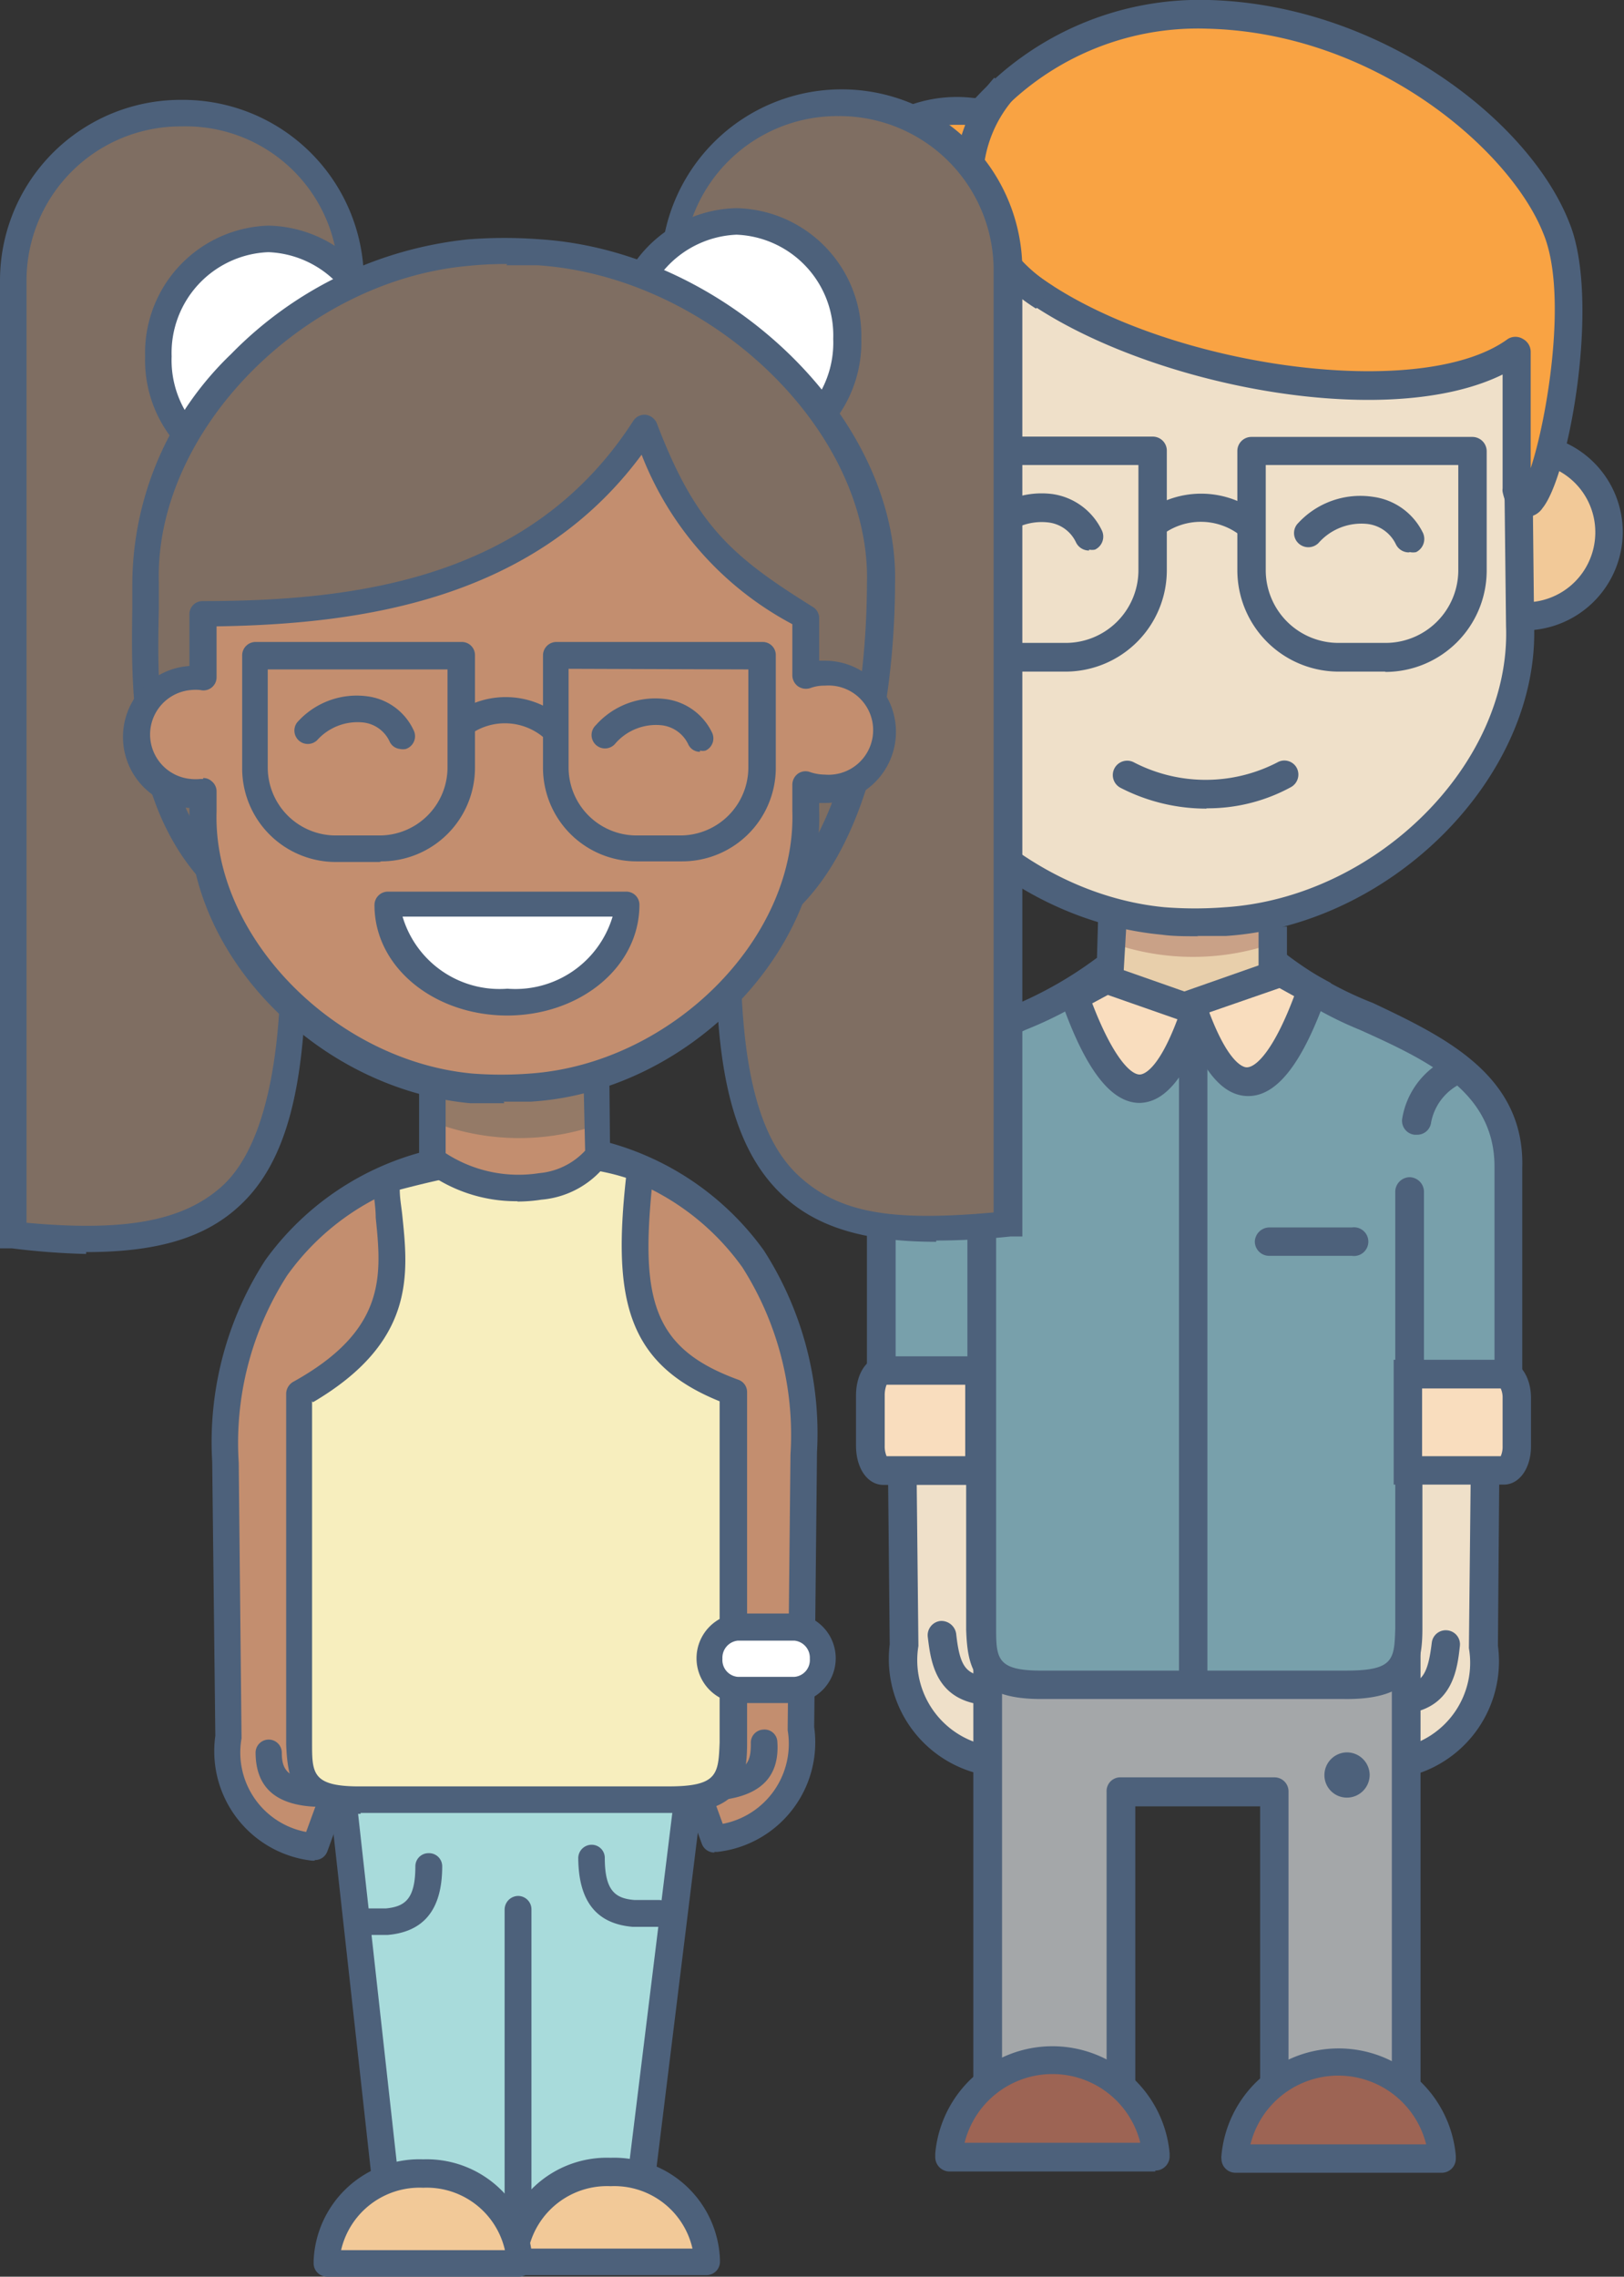
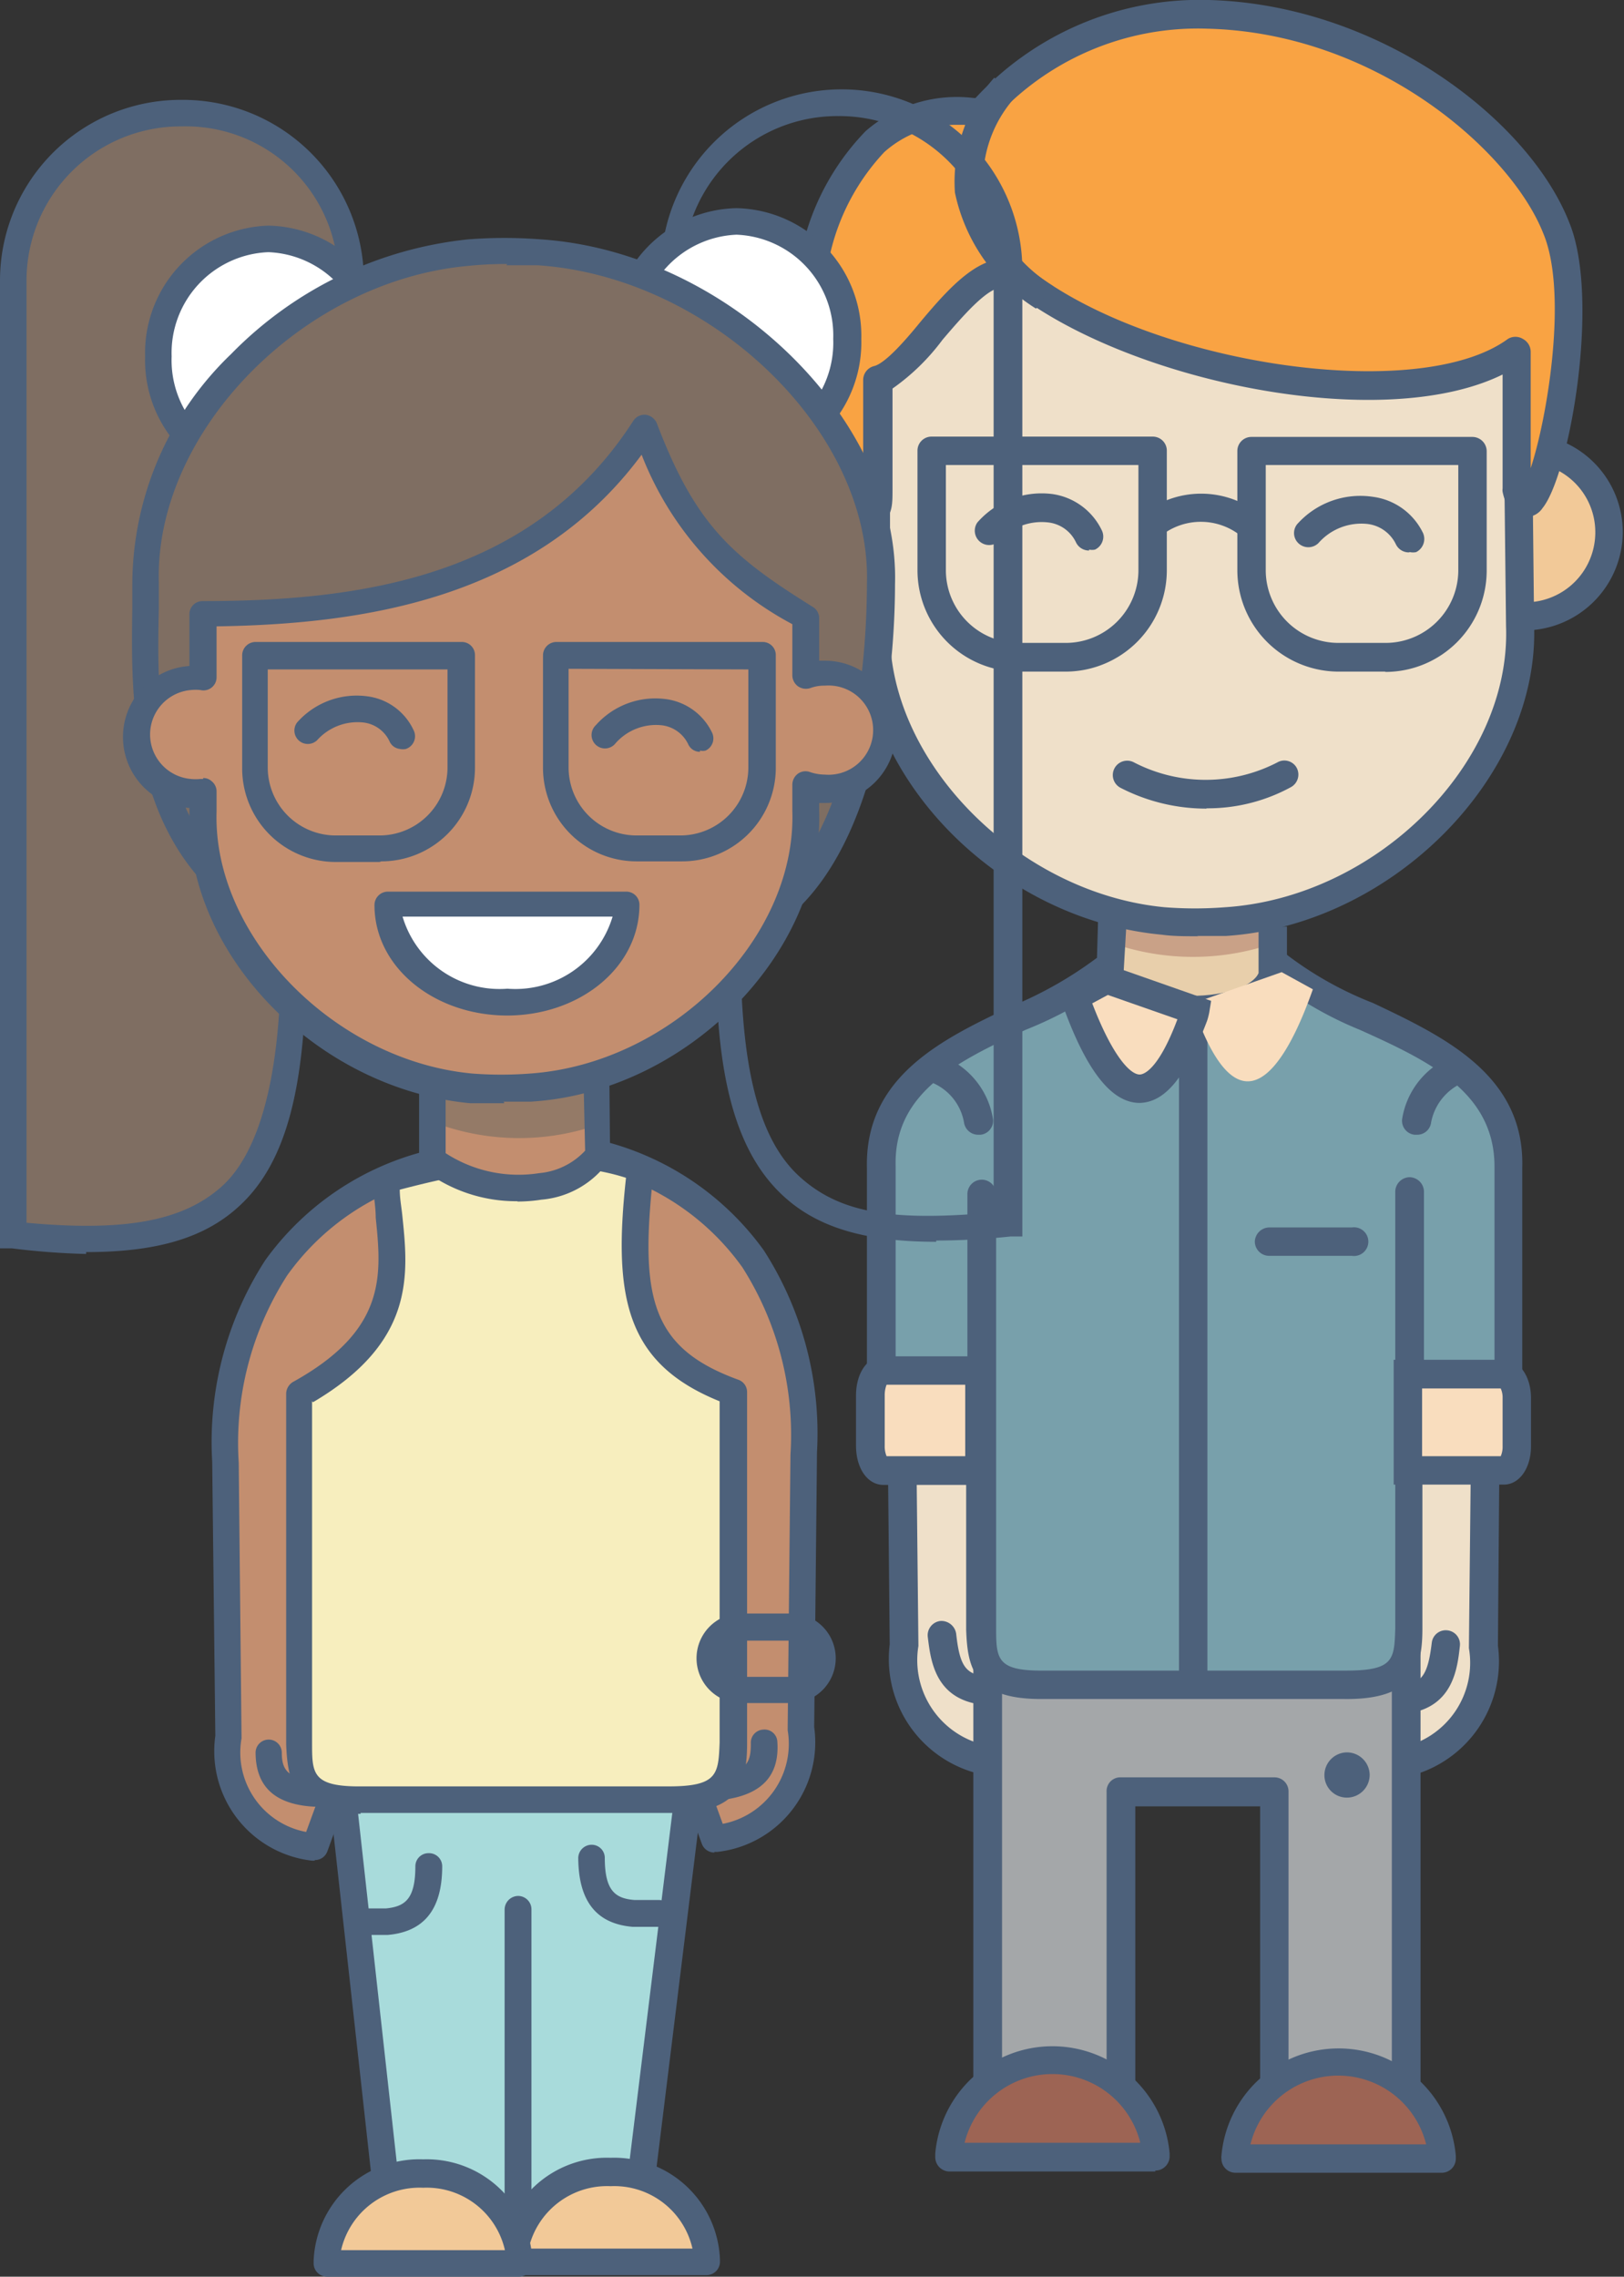
<svg xmlns="http://www.w3.org/2000/svg" viewBox="0 0 52.04 72.95">
  <rect x="0" y="0" width="52.04" height="72.95" fill="#333333" stroke="none" />
  <defs>
    <style>.cls-1{fill:none;}.cls-2{clip-path:url(#clip-path);}.cls-3{fill:#efe0c9;}.cls-4{fill:#4d617b;}.cls-5{fill:#a4a7a9;}.cls-6{fill:#9d6454;}.cls-7{fill:#78a0ab;}.cls-8{fill:#e8cfab;}.cls-9{fill:#c9a187;}.cls-10{fill:#f9ddbe;}.cls-11{fill:#f2c998;}.cls-12{fill:#f9a343;}.cls-13{fill:#c38e6f;}.cls-14{fill:#a8dbdb;}.cls-15{fill:#f7eebe;}.cls-16{fill:#947a67;}.cls-17{fill:#7f6e62;}.cls-18{fill:#fff;}.cls-19{fill:#e2c9a2;}</style>
    <clipPath id="clip-path" transform="translate(0)">
      <rect class="cls-1" width="52.04" height="72.95" />
    </clipPath>
  </defs>
  <title>icon-alunosAtivo 2</title>
  <g id="Camada_2" data-name="Camada 2">
    <g id="Camada_1-2" data-name="Camada 1">
      <g class="cls-2">
        <path class="cls-3" d="M31.93,56.49a3.31,3.31,0,0,1-3-3.77L28.86,41.8l7.74-.66Z" transform="translate(0)" />
        <path class="cls-4" d="M29.32,42.22l.11,10.52h0a2.79,2.79,0,0,0,2.2,3.19L36,41.65ZM32.25,57l-.41-.08a3.79,3.79,0,0,1-3.33-4.23L28.4,41.38l8.84-.75Z" transform="translate(0)" />
-         <path class="cls-3" d="M44.56,56.51a3.31,3.31,0,0,0,3-3.77l.11-10.92-7.75-.66Z" transform="translate(0)" />
+         <path class="cls-3" d="M44.56,56.51a3.31,3.31,0,0,0,3-3.77l.11-10.92-7.75-.66" transform="translate(0)" />
        <path class="cls-4" d="M40.53,41.67,44.87,56a2.77,2.77,0,0,0,2.2-3.19h0v0l.11-10.5Zm3.72,15.38-5-16.4,8.84.76L48,52.73A3.79,3.79,0,0,1,44.66,57Z" transform="translate(0)" />
      </g>
      <polygon class="cls-5" points="31.65 51.52 42.74 51.77 42.73 51.86 45.06 51.86 45.06 67.69 40.83 67.69 40.83 57.42 35.92 57.41 35.92 67.74 31.65 67.74 31.65 51.52" />
      <g class="cls-2">
        <path class="cls-4" d="M32.11,67.28h3.35V57.41a.44.44,0,0,1,.46-.46h0l4.92,0a.45.45,0,0,1,.45.45v9.82H44.6V52.32H42.74a.4.4,0,0,1-.28-.1L32.11,52Zm3.81.92H31.65a.47.47,0,0,1-.46-.46V51.52a.47.47,0,0,1,.14-.33.51.51,0,0,1,.33-.13l11.09.26a.5.5,0,0,1,.26.08h2.05a.47.47,0,0,1,.46.46V67.69a.46.46,0,0,1-.46.46H40.83a.45.45,0,0,1-.45-.46V57.88h-4v9.87a.46.46,0,0,1-.45.46" transform="translate(0)" />
        <path class="cls-6" d="M39.59,69.16v-.09a3.31,3.31,0,0,1,6.6,0v.09Z" transform="translate(0)" />
        <path class="cls-4" d="M40.07,68.71H45.7a2.9,2.9,0,0,0-5.63,0m6.12.91h-6.6a.45.45,0,0,1-.45-.44.41.41,0,0,1,0-.11,3.77,3.77,0,0,1,7.51,0v.11a.45.45,0,0,1-.45.44" transform="translate(0)" />
        <path class="cls-6" d="M30.43,69.12V69A3.31,3.31,0,0,1,37,69v.09Z" transform="translate(0)" />
        <path class="cls-4" d="M30.91,68.66h5.63a2.9,2.9,0,0,0-5.63,0m6.11.92H30.43a.46.46,0,0,1-.46-.44V69a3.77,3.77,0,0,1,7.51,0v.11a.46.46,0,0,1-.46.44" transform="translate(0)" />
        <path class="cls-4" d="M43.16,56.15a.73.73,0,0,1,.73.73.73.73,0,0,1-.73.72.72.72,0,0,1-.72-.72.73.73,0,0,1,.72-.73" transform="translate(0)" />
        <path class="cls-7" d="M40.89,30.85l-5.49.21-2.65,1.49a10.85,10.85,0,0,0-4.06,3c-.71.94-.62,7.21-.45,10.42l3.17.12v5.79c.07,1.82.5,2,1.85,2.15h9.83c1.13.06,2.1-.2,2-1.94v-6h3.17c.16-1.12-.13-6.53,0-7.36.63-4-3-5.41-4.15-6Z" transform="translate(0)" />
      </g>
      <polygon class="cls-8" points="35.54 29.28 35.72 31.83 38.28 32.63 40.74 31.67 40.73 29.39 35.54 29.28" />
      <g class="cls-2">
        <path class="cls-9" d="M35.55,29l0,1.19a7.87,7.87,0,0,0,5.19.06l0-1.18Z" transform="translate(0)" />
        <path class="cls-4" d="M33.35,54.44c-2.14,0-2.35-1-2.39-2.23V46.47h0v-.69H28.24a.48.48,0,0,1-.46-.46v-7.9c-.07-2.95,2.46-4.15,4.69-5.2a12.48,12.48,0,0,0,2.64-1.5.46.46,0,0,1,.59.7A12.58,12.58,0,0,1,32.86,33c-2.17,1-4.22,2-4.16,4.36v7.46H31V38.26a.46.46,0,0,1,.92,0V52.19c0,1,.05,1.36,1.58,1.34h4.28V32.39a.47.47,0,0,1,.46-.46.46.46,0,0,1,.45.46V53.53h4.44c1.53,0,1.55-.35,1.58-1.35v-14a.47.47,0,0,1,.46-.46h0a.47.47,0,0,1,.46.46v6.68h2.26V37.4C47.9,35,45.8,34,43.58,33a11.67,11.67,0,0,1-3-1.78.46.46,0,0,1,0-.64.45.45,0,0,1,.64,0A11.38,11.38,0,0,0,44,32.14c2.28,1.08,4.86,2.31,4.78,5.27v7.9a.46.46,0,0,1-.46.45H45.58v6.43c0,1.25-.28,2.28-2.51,2.25H33.35" transform="translate(0)" />
        <path class="cls-10" d="M48.19,44H45.11v3.08h3.08c.23,0,.42-.34.42-.77V44.8c0-.42-.19-.77-.42-.77" transform="translate(0)" />
        <path class="cls-4" d="M45.57,44.49v2.17h2.52a.75.75,0,0,0,.06-.32V44.8a.7.7,0,0,0-.06-.31Zm2.62,3.08h-3.1l-.43,0v-4h3.53c.5,0,.87.53.87,1.23v1.54c0,.7-.37,1.23-.87,1.23" transform="translate(0)" />
        <path class="cls-10" d="M28.31,43.92h3.07v3.2H28.31c-.23,0-.42-.36-.42-.8v-1.6c0-.44.19-.8.42-.8" transform="translate(0)" />
        <path class="cls-4" d="M28.41,46.66h2.52V44.37H28.41a.92.92,0,0,0-.06.35v1.6a.82.82,0,0,0,.06.34m3,.92H28.31c-.51,0-.88-.53-.88-1.26v-1.6c0-.73.37-1.26.88-1.26H31.4l.44,0v4.08Z" transform="translate(0)" />
        <path class="cls-4" d="M38.13,32.82h0c-.61,0-2.47,0-3-1.28l0-.1.06-2.08.92,0L36,31.25c.26.44,1,.66,2.15.66s2-.32,2.18-.73V29.69h.91v1.7c-.34,1.13-1.8,1.36-3,1.43Z" transform="translate(0)" />
        <path class="cls-10" d="M38.23,32.34h0a1.33,1.33,0,0,1,0-.19l2.84-1,1,.55c-.51,1.44-2.11,5.48-3.81.63" transform="translate(0)" />
-         <path class="cls-4" d="M38.75,32.44c.63,1.67,1.11,1.76,1.2,1.76.32,0,.89-.6,1.52-2.28L41,31.66ZM40,35.12h0c-.84,0-1.52-.84-2.15-2.63a2.68,2.68,0,0,1-.07-.27l-.06-.37,3.39-1.19,1.54.84-.13.36c-.77,2.19-1.59,3.26-2.52,3.26" transform="translate(0)" />
        <path class="cls-4" d="M31.35,36.36a.46.46,0,0,1-.46-.4,1.7,1.7,0,0,0-1-1.26.46.46,0,1,1,.35-.84,2.6,2.6,0,0,1,1.58,2,.45.45,0,0,1-.4.5h0m13.91,0h0a.45.45,0,0,1-.4-.5,2.6,2.6,0,0,1,1.58-2,.46.46,0,0,1,.6.24.46.46,0,0,1-.25.6,1.74,1.74,0,0,0-1,1.26.45.45,0,0,1-.45.4m-1.94,3.88H40.67a.46.46,0,0,1-.46-.45.47.47,0,0,1,.46-.46h2.65a.46.46,0,1,1,0,.91" transform="translate(0)" />
        <path class="cls-11" d="M27.76,14.25a2.69,2.69,0,1,1-2.69,2.69,2.7,2.7,0,0,1,2.69-2.69" transform="translate(0)" />
        <path class="cls-4" d="M27.76,14.71A2.24,2.24,0,1,0,30,16.94a2.24,2.24,0,0,0-2.23-2.23m0,5.38a3.15,3.15,0,1,1,3.14-3.15,3.15,3.15,0,0,1-3.14,3.15" transform="translate(0)" />
        <path class="cls-11" d="M48.89,14.36a2.69,2.69,0,1,1-2.69,2.69,2.69,2.69,0,0,1,2.69-2.69" transform="translate(0)" />
        <path class="cls-4" d="M48.89,14.82a2.24,2.24,0,1,0,2.23,2.23,2.23,2.23,0,0,0-2.23-2.23m0,5.38A3.15,3.15,0,1,1,52,17.05a3.16,3.16,0,0,1-3.15,3.15" transform="translate(0)" />
        <path class="cls-3" d="M28.07,10.58v9.49c-.14,4.59,4.31,9,9.21,9.45a13.49,13.49,0,0,0,2,0c5-.34,9.6-4.81,9.45-9.47l-.09-9.14L40.22,7.5l-9.93-.75Z" transform="translate(0)" />
        <path class="cls-4" d="M28.52,10.7v9.37c-.13,4.27,4.07,8.55,8.8,9a12.48,12.48,0,0,0,1.94,0c4.86-.32,9.16-4.61,9-9l-.1-8.84L40.12,8l-9.57-.72ZM38.4,30c-.41,0-.82,0-1.17-.05-5.27-.49-9.76-5.12-9.62-9.92V10.46L30,6.28l10.29.77,8.77,3.57.1,9.44c.15,4.84-4.56,9.58-9.87,9.93q-.45,0-.93,0" transform="translate(0)" />
        <path class="cls-4" d="M37.15,17.22l-.6-.69a3,3,0,0,1,3.88,0l-.62.68a2.05,2.05,0,0,0-2.66,0" transform="translate(0)" />
        <path class="cls-4" d="M34.9,17.64a.46.46,0,0,1-.42-.26,1.12,1.12,0,0,0-.89-.64,1.84,1.84,0,0,0-1.59.61.46.46,0,0,1-.68-.61,2.74,2.74,0,0,1,2.4-.91A2.08,2.08,0,0,1,35.31,17a.46.46,0,0,1-.22.61.43.43,0,0,1-.19,0m10.24.09a.46.46,0,0,1-.41-.26,1.16,1.16,0,0,0-.9-.65,1.83,1.83,0,0,0-1.58.61.46.46,0,0,1-.65,0,.45.45,0,0,1,0-.64A2.71,2.71,0,0,1,44,15.92a2.08,2.08,0,0,1,1.6,1.16.47.47,0,0,1-.22.61.45.45,0,0,1-.2,0M30.31,14.9v3.38a2.33,2.33,0,0,0,2.34,2.32h1.5a2.33,2.33,0,0,0,2.33-2.32V14.9Zm3.84,6.62h-1.5a3.25,3.25,0,0,1-3.25-3.24V14.45a.45.45,0,0,1,.46-.46h7.08a.45.45,0,0,1,.45.46v3.83a3.25,3.25,0,0,1-3.24,3.24m6.41-6.62v3.38a2.33,2.33,0,0,0,2.33,2.32h1.5a2.33,2.33,0,0,0,2.34-2.32V14.9Zm3.83,6.62h-1.5a3.25,3.25,0,0,1-3.24-3.24V14.45A.45.45,0,0,1,40.1,14h7.08a.46.46,0,0,1,.46.46v3.83a3.25,3.25,0,0,1-3.25,3.24" transform="translate(0)" />
        <path class="cls-12" d="M48.59,11.23c-3.17,2.32-12,.87-15.9-2.27-1.42-1.12-3.3,2.9-4.57,3.21v3.55c0,.66,0,.73-.63.63-1-.16-1.52-3.41-1.51-6.15,0-3.51,1.64-7.08,5.43-6.57.4-.56-.41.49,0,0A9.21,9.21,0,0,1,38.73.46c5.46.15,10,3.94,11.14,6.85s-.69,10.77-1.28,8.34Z" transform="translate(0)" />
        <path class="cls-4" d="M30.71,4a3.45,3.45,0,0,0-2.37.87,7.06,7.06,0,0,0-1.9,5.3c0,3.31.67,5.63,1.13,5.7l.09,0V12.17a.46.46,0,0,1,.35-.44c.36-.09,1-.82,1.48-1.41,1-1.19,2.28-2.67,3.48-1.71,3.88,3.08,12.49,4.35,15.35,2.25a.46.46,0,0,1,.48,0,.47.47,0,0,1,.25.41V15c.54-1.63,1.2-5.64.4-7.53C48.4,4.82,44.09,1.06,38.71.92a8.8,8.8,0,0,0-6.95,3h0c-.11.13-.4.48-.76.2L30.92,4h-.21M27.83,16.85a2.7,2.7,0,0,1-.41-.05c-1.86-.3-1.9-6-1.9-6.6a7.92,7.92,0,0,1,2.22-6A4.45,4.45,0,0,1,31.2,3.14l.06,0A9.78,9.78,0,0,1,38.74,0C44.2.15,49,3.83,50.29,7.14c1,2.45,0,8.08-.86,9.14a.64.64,0,0,1-.68.27c-.44-.1-.56-.6-.6-.79a.36.36,0,0,1,0-.11V12c-3.9,1.92-12.05.21-15.73-2.71-.47-.38-1.25.46-2.22,1.6a7,7,0,0,1-1.6,1.56v3.24c0,.43,0,.75-.26,1a.74.74,0,0,1-.49.16" transform="translate(0)" />
        <path class="cls-4" d="M33.2,9.89a5.77,5.77,0,0,1-2.6-3.72,5,5,0,0,1,1.26-3.68l.72.57a4,4,0,0,0-1.07,3,5,5,0,0,0,2.24,3.11Z" transform="translate(0)" />
        <path class="cls-10" d="M38.22,32.56h0a1.06,1.06,0,0,0,0-.19l-2.83-1-1,.55c.51,1.45,2.11,5.49,3.81.63" transform="translate(0)" />
        <path class="cls-4" d="M35,32.15c.64,1.67,1.21,2.28,1.52,2.28.1,0,.58-.09,1.21-1.77l-2.23-.78Zm1.52,3.19c-.92,0-1.74-1.07-2.51-3.26l-.13-.36,1.54-.84,3.39,1.19-.06.37a2.13,2.13,0,0,1-.07.27C38,34.5,37.34,35.34,36.49,35.34Z" transform="translate(0)" />
        <path class="cls-4" d="M31.45,54.61h-.07c-1.43-.22-1.56-1.43-1.65-2.16a.46.46,0,0,1,.4-.51.48.48,0,0,1,.51.41c.11,1,.29,1.27.88,1.36a.45.45,0,0,1-.07.9m13.61.28a.46.46,0,0,1-.45-.39A.47.47,0,0,1,45,54c.58-.09.76-.37.88-1.36a.45.45,0,0,1,.5-.4.45.45,0,0,1,.4.51c-.08.72-.22,1.93-1.65,2.15h-.07" transform="translate(0)" />
        <path class="cls-4" d="M38.66,25.91a6,6,0,0,1-2.76-.67.46.46,0,0,1,.44-.81,5,5,0,0,0,4.59,0,.45.45,0,0,1,.62.17.46.46,0,0,1-.18.62,5.56,5.56,0,0,1-2.71.68" transform="translate(0)" />
        <path class="cls-13" d="M22.89,58.89a3.08,3.08,0,0,0,2.77-3.52l.09-8.83a10.55,10.55,0,0,0-1.62-6.21,8.67,8.67,0,0,0-5.86-3.52h-.12c3.31,3-3,.76-3.21,4.47l.63,5.42,2.82-.12Z" transform="translate(0)" />
        <path class="cls-4" d="M18.39,46.16a.42.42,0,0,1,.4.28l4.37,12a2.61,2.61,0,0,0,2.08-3,0,0,0,0,1,0,0l.09-8.83a10,10,0,0,0-1.54-6,8,8,0,0,0-4.44-3.08,1,1,0,0,1,.17.78c-.15.57-.81.73-1.58.91-1.4.34-2.47.7-2.56,2.08l.58,5,2.43-.1h0m4.5,13.16a.43.43,0,0,1-.4-.28L18.1,47l-2.51.1a.42.42,0,0,1-.45-.37l-.62-5.42v-.07c.1-2.17,2-2.61,3.22-2.91a3.66,3.66,0,0,0,.93-.29c0-.08-.14-.34-.81-.94a.43.43,0,0,1-.09-.51.4.4,0,0,1,.45-.22h.12a9.09,9.09,0,0,1,6.14,3.7,10.85,10.85,0,0,1,1.7,6.46l-.09,8.81a3.53,3.53,0,0,1-3.11,4h-.09" transform="translate(0)" />
      </g>
      <polygon class="cls-14" points="10.79 55.84 20.68 55.96 20.68 56.04 22.28 55.84 20.44 70.83 16.6 70.83 16.6 61.24 16.6 61.18 16.6 70.83 12.45 70.86 10.79 55.84" />
      <g class="cls-2">
        <path class="cls-4" d="M11.27,56.27l1.57,14.16,3.33,0V61.18a.44.44,0,0,1,.43-.43h0a.43.43,0,0,1,.43.43V70.4h3l1.73-14.07-1.06.13a.39.39,0,0,1-.31-.08Zm1.18,15a.42.42,0,0,1-.42-.38l-1.66-15a.38.38,0,0,1,.11-.33.39.39,0,0,1,.32-.14l9.89.11a.33.33,0,0,1,.19.06l1.35-.17a.41.41,0,0,1,.36.12.44.44,0,0,1,.12.35l-1.85,15a.43.43,0,0,1-.42.38H16.6l-4.14,0Z" transform="translate(0)" />
        <path class="cls-13" d="M10.08,59.19a3.1,3.1,0,0,1-2.77-3.52l-.09-8.83a10.56,10.56,0,0,1,1.63-6.21,8.64,8.64,0,0,1,5.86-3.52h.12c-3.32,3,3,.77,3.2,4.48L17.41,47l-2.83-.12Z" transform="translate(0)" />
        <path class="cls-4" d="M13.63,37.79A8,8,0,0,0,9.2,40.87a9.94,9.94,0,0,0-1.55,6l.09,8.83v0a2.59,2.59,0,0,0,2.07,3l4.37-11.94a.42.42,0,0,1,.42-.28l2.43.09.57-5c-.08-1.38-1.16-1.75-2.56-2.08-.77-.18-1.43-.34-1.57-.91a1,1,0,0,1,.16-.78M10.08,59.62H10a3.53,3.53,0,0,1-3.1-4L6.8,46.84a10.73,10.73,0,0,1,1.7-6.46,9.07,9.07,0,0,1,6.14-3.69h.11a.42.42,0,0,1,.36.73c-.66.6-.79.86-.81.94a4.06,4.06,0,0,0,.94.29c1.24.3,3.11.74,3.22,2.91a.13.13,0,0,1,0,.06l-.62,5.43a.42.42,0,0,1-.44.37l-2.52-.1-4.39,12a.42.42,0,0,1-.4.28" transform="translate(0)" />
        <path class="cls-15" d="M12.34,37.8c.06,2.25,1.18,4.69-2.77,6.85V55.84c0,1.17.18,1.85,2.07,1.82h9.78c1.88,0,2-.65,2.07-1.82V44.61c-3.13-1.14-3.45-3.08-3-7.17-2.74-1-6.11-.19-8.15.36" transform="translate(0)" />
        <path class="cls-4" d="M10,44.9V55.84c0,1,0,1.42,1.63,1.4h9.79c1.58,0,1.6-.39,1.64-1.41V44.9c-3-1.21-3.42-3.32-3-7.16-2.25-.72-4.89-.24-7.25.38,0,.27.05.53.08.81.2,1.91.42,4.07-2.86,6m1.53,13.19c-2.13,0-2.34-1-2.39-2.23V44.65a.45.45,0,0,1,.22-.37c3-1.66,2.84-3.41,2.65-5.26,0-.4-.09-.81-.1-1.21a.44.44,0,0,1,.32-.42c2.67-.73,5.77-1.34,8.41-.34a.41.41,0,0,1,.28.44c-.46,4.06-.12,5.69,2.71,6.72a.42.42,0,0,1,.28.4V55.84c0,1.28-.25,2.25-2.39,2.25h-10" transform="translate(0)" />
        <path class="cls-4" d="M10.06,57.89h0c-1.25-.07-1.86-.64-1.87-1.72a.42.42,0,0,1,.42-.43h0a.42.42,0,0,1,.42.42c0,.54.18.83,1.07.88a.41.41,0,0,1,.4.45.43.43,0,0,1-.42.4" transform="translate(0)" />
      </g>
      <polygon class="cls-13" points="13.94 35.11 13.91 37.22 16.6 38.06 19.05 37.22 19.04 35.22 13.94 35.11" />
      <g class="cls-2">
        <path class="cls-16" d="M14,34.87,14,36a7.67,7.67,0,0,0,5.1.06l0-1.16Z" transform="translate(0)" />
        <path class="cls-4" d="M16.58,38.49a4.88,4.88,0,0,1-3-1,.41.41,0,0,1-.15-.33l0-2.56a.43.43,0,0,1,.85,0l0,2.35a4.29,4.29,0,0,0,3,.64,2.28,2.28,0,0,0,1.47-.72l-.07-3.07a.43.43,0,0,1,.42-.44h0a.42.42,0,0,1,.42.42L19.55,37a.42.42,0,0,1-.07.24,2.94,2.94,0,0,1-2.13,1.2,5,5,0,0,1-.77.06" transform="translate(0)" />
        <path class="cls-11" d="M16.49,72.48v-.09a3,3,0,0,1,3.08-2.82,3,3,0,0,1,3.08,2.82v.09Z" transform="translate(0)" />
        <path class="cls-4" d="M16.94,72.05h5.25a2.57,2.57,0,0,0-2.62-2,2.58,2.58,0,0,0-2.63,2m5.71.85H16.49a.43.43,0,0,1-.43-.41v-.1a3.39,3.39,0,0,1,3.51-3.25,3.39,3.39,0,0,1,3.5,3.25v.1a.43.43,0,0,1-.42.41" transform="translate(0)" />
        <path class="cls-11" d="M10.48,72.53v-.09a3,3,0,0,1,3.08-2.82,3,3,0,0,1,3.08,2.82v.09Z" transform="translate(0)" />
        <path class="cls-4" d="M10.93,72.1h5.25a2.57,2.57,0,0,0-2.62-2,2.58,2.58,0,0,0-2.63,2m5.71.85H10.48a.43.43,0,0,1-.43-.41v-.1a3.39,3.39,0,0,1,3.51-3.25,3.39,3.39,0,0,1,3.5,3.25v.1a.43.43,0,0,1-.42.41" transform="translate(0)" />
        <path class="cls-4" d="M21.11,61.74h-.84c-1.16-.1-1.73-.82-1.74-2.2a.43.43,0,0,1,.42-.43h0a.42.42,0,0,1,.43.42c0,1.06.34,1.3.95,1.35h.78a.43.43,0,0,1,.43.43.43.43,0,0,1-.43.43M12.39,62h-.81a.43.43,0,0,1,0-.85h.79c.6-.06.94-.29.94-1.35a.42.42,0,0,1,.43-.42h0a.42.42,0,0,1,.43.42c0,1.38-.58,2.1-1.75,2.2h0" transform="translate(0)" />
        <path class="cls-17" d="M5.83,3.62A5.37,5.37,0,0,0,.43,9V39.57c6.39.66,9.05-.88,9-8.91V13a5.27,5.27,0,0,0,1.84-4,5.37,5.37,0,0,0-5.4-5.33" transform="translate(0)" />
        <path class="cls-4" d="M.85,39.18c3.17.29,5-.06,6.23-1.14S9,34.48,9,30.66V12.77l.15-.13A4.89,4.89,0,0,0,5.83,4.05,4.94,4.94,0,0,0,.85,9Zm1.91,1A23.67,23.67,0,0,1,.38,40L0,40V9A5.79,5.79,0,0,1,5.83,3.2,5.8,5.8,0,0,1,11.66,9a5.69,5.69,0,0,1-1.85,4.2V30.66c0,4.13-.62,6.6-2.16,8-1.09,1-2.61,1.46-4.89,1.46" transform="translate(0)" />
        <path class="cls-18" d="M8.6,7.66a3.65,3.65,0,0,1,3.53,3.76A3.66,3.66,0,0,1,8.6,15.19a3.65,3.65,0,0,1-3.52-3.77A3.64,3.64,0,0,1,8.6,7.66" transform="translate(0)" />
        <path class="cls-4" d="M8.6,8.08a3.23,3.23,0,0,0-3.1,3.34,3.23,3.23,0,0,0,3.1,3.35,3.23,3.23,0,0,0,3.1-3.35A3.23,3.23,0,0,0,8.6,8.08m0,7.54a4.08,4.08,0,0,1-3.95-4.2A4.08,4.08,0,0,1,8.6,7.23a4.08,4.08,0,0,1,4,4.19,4.08,4.08,0,0,1-4,4.2" transform="translate(0)" />
-         <path class="cls-17" d="M26.89,3.29a5.37,5.37,0,0,1,5.4,5.33V39.23c-6.4.66-9.06-.88-9-8.91V12.63a5.3,5.3,0,0,1-1.85-4,5.37,5.37,0,0,1,5.41-5.33" transform="translate(0)" />
        <path class="cls-4" d="M26.89,3.72a4.94,4.94,0,0,0-5,4.9,4.89,4.89,0,0,0,1.7,3.69l.14.12V30.32c0,3.82.56,6.17,1.89,7.38s3.06,1.43,6.22,1.15V8.62a4.94,4.94,0,0,0-5-4.9M30,39.79c-2.28,0-3.8-.46-4.89-1.46-1.54-1.41-2.21-3.88-2.16-8V12.82a5.79,5.79,0,1,1,9.81-4.2v31l-.38,0a23.14,23.14,0,0,1-2.38.13" transform="translate(0)" />
        <path class="cls-18" d="M23.6,7.1a3.65,3.65,0,0,1,3.53,3.76,3.65,3.65,0,0,1-3.53,3.77,3.65,3.65,0,0,1-3.52-3.77A3.65,3.65,0,0,1,23.6,7.1" transform="translate(0)" />
        <path class="cls-4" d="M23.6,7.52a3.23,3.23,0,0,0-3.09,3.34,3.23,3.23,0,0,0,3.09,3.35,3.23,3.23,0,0,0,3.1-3.35,3.23,3.23,0,0,0-3.1-3.34m0,7.54a4.09,4.09,0,0,1-4-4.2,4.09,4.09,0,0,1,4-4.19,4.09,4.09,0,0,1,4,4.19,4.09,4.09,0,0,1-4,4.2" transform="translate(0)" />
        <path class="cls-17" d="M4.66,18.69C4.51,13.54,9.5,8.6,15,8.09a15.64,15.64,0,0,1,2.27,0c5.6.37,11.1,5.39,10.94,10.62,0,1.16,0,12.35-7.3,11.44l-7,.46c-10.09-.28-9.23-8.26-9.23-11.9" transform="translate(0)" />
        <path class="cls-4" d="M16.25,8.46A11.45,11.45,0,0,0,15,8.52C9.68,9,4.94,13.86,5.09,18.68h0c0,.25,0,.52,0,.81C5,23.39,4.93,29.9,13.89,30.16l7-.45a.22.22,0,0,1,.08,0,4.67,4.67,0,0,0,3.81-1.08c2.8-2.47,3-8.23,3-9.94.14-4.88-5-9.82-10.55-10.19-.31,0-.64,0-1,0M13.89,31h0c-9.82-.27-9.71-7.59-9.65-11.52,0-.28,0-.55,0-.79a10.26,10.26,0,0,1,3.17-7.35A12.41,12.41,0,0,1,15,7.67a15,15,0,0,1,2.33,0c6,.4,11.51,5.78,11.35,11.06,0,1.79-.24,7.86-3.31,10.57a5.45,5.45,0,0,1-4.44,1.29l-7,.45h0" transform="translate(0)" />
        <path class="cls-4" d="M13.47,23.74a.44.44,0,0,1-.39-.25,1.06,1.06,0,0,0-.83-.6,1.73,1.73,0,0,0-1.48.57.43.43,0,1,1-.64-.57,2.55,2.55,0,0,1,2.24-.84,1.92,1.92,0,0,1,1.49,1.08.43.43,0,0,1-.21.57.39.39,0,0,1-.18,0m8.55.1a.44.44,0,0,1-.39-.25,1.1,1.1,0,0,0-.83-.6,1.75,1.75,0,0,0-1.49.57.43.43,0,0,1-.6,0,.44.44,0,0,1,0-.61,2.55,2.55,0,0,1,2.24-.84,1.92,1.92,0,0,1,1.49,1.08.43.43,0,0,1-.21.57.39.39,0,0,1-.18,0" transform="translate(0)" />
        <path class="cls-18" d="M20,29.27v.05c0,1.72-1.71,3.12-3.82,3.12S12.4,31,12.4,29.32v-.05Z" transform="translate(0)" />
        <path class="cls-4" d="M12.86,29.7A3.24,3.24,0,0,0,16.22,32a3.24,3.24,0,0,0,3.36-2.31Zm3.36,3.17c-2.34,0-4.24-1.59-4.24-3.55v-.06a.41.41,0,0,1,.42-.41H20a.43.43,0,0,1,.43.41v.06c0,2-1.91,3.55-4.25,3.55" transform="translate(0)" />
        <path class="cls-19" d="M16.28,27.92a1.22,1.22,0,0,1-1.22-1.22v-3a1.22,1.22,0,0,1,2.44,0v3a1.22,1.22,0,0,1-1.22,1.22" transform="translate(0)" />
        <path class="cls-13" d="M6.51,19.68v2.06a1.61,1.61,0,0,0-.39,0,1.85,1.85,0,0,0,0,3.7,2.34,2.34,0,0,0,.39,0V26c-.13,4.28,4,8.4,8.6,8.82a11.93,11.93,0,0,0,1.89,0c4.66-.31,9-4.49,8.82-8.84v-.84a2.06,2.06,0,0,0,.62.1,1.85,1.85,0,0,0,0-3.7,2.06,2.06,0,0,0-.62.1V19.81c-2.53-1.59-3.85-2.64-5.16-6.09-3.34,5.17-9.07,5.93-14.15,6" transform="translate(0)" />
        <path class="cls-4" d="M6.51,24.93a.39.39,0,0,1,.27.1.42.42,0,0,1,.16.33V26c-.13,4,3.79,8,8.21,8.4a12.19,12.19,0,0,0,1.82,0c4.53-.31,8.55-4.31,8.42-8.41v-.85a.44.44,0,0,1,.18-.35.42.42,0,0,1,.39-.05,1.5,1.5,0,0,0,.47.08,1.43,1.43,0,1,0,0-2.85,1.26,1.26,0,0,0-.47.08.45.45,0,0,1-.39-.06.44.44,0,0,1-.18-.35V20a10.41,10.41,0,0,1-4.83-5.43c-3.44,4.66-9,5.43-13.62,5.5v1.63a.42.42,0,0,1-.52.41,1.53,1.53,0,0,0-.3,0,1.43,1.43,0,0,0,0,2.85,1.53,1.53,0,0,0,.3,0h.09m9.65,10.39c-.38,0-.77,0-1.09,0-4.92-.46-9.12-4.79-9-9.26v-.2a2.28,2.28,0,0,1,0-4.55V19.68a.42.42,0,0,1,.43-.42c5,0,10.55-.74,13.79-5.77a.43.43,0,0,1,.4-.2.45.45,0,0,1,.36.28c1.25,3.28,2.42,4.27,5,5.88a.42.42,0,0,1,.2.36v1.36h.18a2.28,2.28,0,0,1,0,4.56h-.18V26C26.38,30.54,22,35,17,35.3c-.27,0-.57,0-.86,0" transform="translate(0)" />
        <path class="cls-4" d="M22.43,24.09a.41.41,0,0,1-.38-.25,1.08,1.08,0,0,0-.84-.6,1.73,1.73,0,0,0-1.48.57.43.43,0,1,1-.64-.57,2.55,2.55,0,0,1,2.24-.84,1.92,1.92,0,0,1,1.49,1.08.43.43,0,0,1-.21.57.37.37,0,0,1-.18,0" transform="translate(0)" />
        <path class="cls-4" d="M12.86,24a.41.41,0,0,1-.38-.25,1.06,1.06,0,0,0-.84-.6,1.74,1.74,0,0,0-1.48.57.43.43,0,0,1-.64-.57,2.55,2.55,0,0,1,2.24-.84,1.9,1.9,0,0,1,1.49,1.08A.43.43,0,0,1,13,24a.53.53,0,0,1-.18,0" transform="translate(0)" />
        <path class="cls-18" d="M20.08,28.94v0c0,1.72-1.71,3.12-3.82,3.12s-3.82-1.4-3.82-3.12v0Z" transform="translate(0)" />
        <path class="cls-4" d="M12.9,29.37a3.24,3.24,0,0,0,3.36,2.31,3.25,3.25,0,0,0,3.37-2.31Zm3.36,3.17C13.92,32.54,12,31,12,29v0a.43.43,0,0,1,.43-.43h7.63a.42.42,0,0,1,.43.42h0v0c0,2-1.9,3.55-4.25,3.55" transform="translate(0)" />
        <path class="cls-4" d="M23.06,57.72a.43.43,0,0,1,0-.85c.89-.12,1-.42,1-1a.42.42,0,0,1,.4-.45.41.41,0,0,1,.45.4c.07,1.08-.5,1.69-1.74,1.85h-.06" transform="translate(0)" />
-         <path class="cls-18" d="M23.64,52.15h1.82a1,1,0,0,1,0,2H23.64a1,1,0,0,1,0-2" transform="translate(0)" />
        <path class="cls-4" d="M23.64,52.57a.55.55,0,0,0-.49.58.54.54,0,0,0,.49.58h1.82a.54.54,0,0,0,.49-.58.55.55,0,0,0-.49-.58Zm1.82,2H23.64a1.44,1.44,0,0,1,0-2.87h1.82a1.44,1.44,0,0,1,0,2.87" transform="translate(0)" />
        <path class="cls-4" d="M8.58,21.45V24.6a2.18,2.18,0,0,0,2.18,2.17h1.4a2.18,2.18,0,0,0,2.18-2.17V21.45Zm3.58,6.17h-1.4a3,3,0,0,1-3-3V21a.43.43,0,0,1,.43-.43h6.61a.42.42,0,0,1,.42.43V24.6a3,3,0,0,1-3,3m6-6.17V24.6a2.18,2.18,0,0,0,2.18,2.17h1.4a2.18,2.18,0,0,0,2.18-2.17V21.45Zm3.58,6.17h-1.4a3,3,0,0,1-3-3V21a.43.43,0,0,1,.43-.43h6.61a.42.42,0,0,1,.42.43V24.6a3,3,0,0,1-3,3" transform="translate(0)" />
-         <path class="cls-4" d="M15,23.61,14.41,23A2.76,2.76,0,0,1,18,23l-.58.63a1.92,1.92,0,0,0-2.48,0" transform="translate(0)" />
      </g>
    </g>
  </g>
</svg>